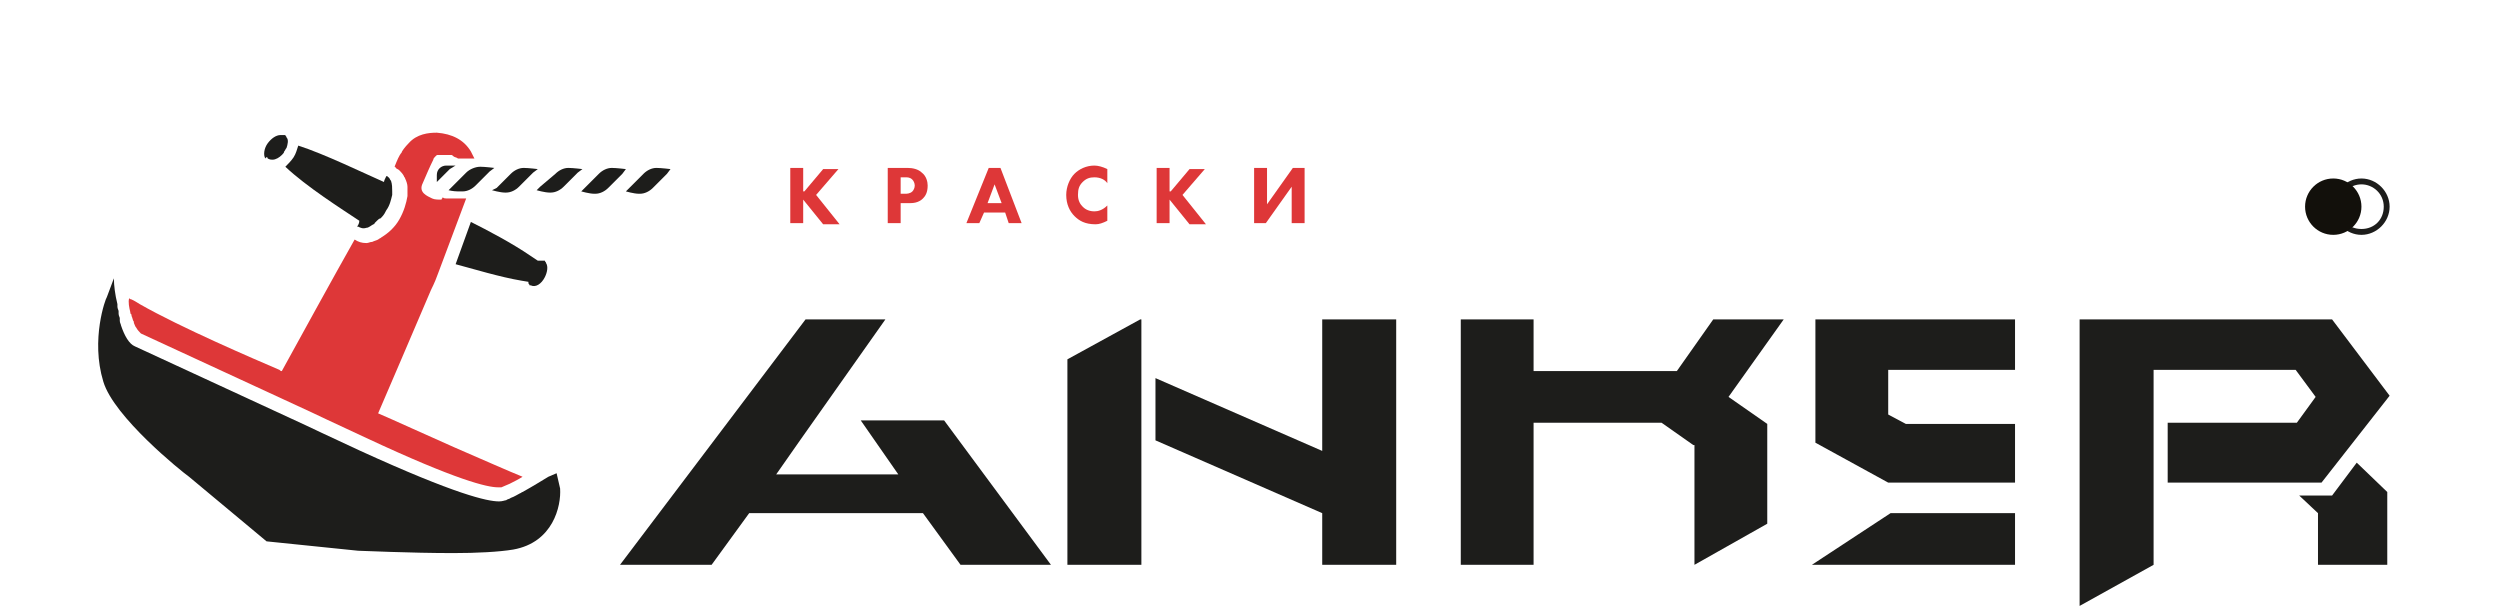
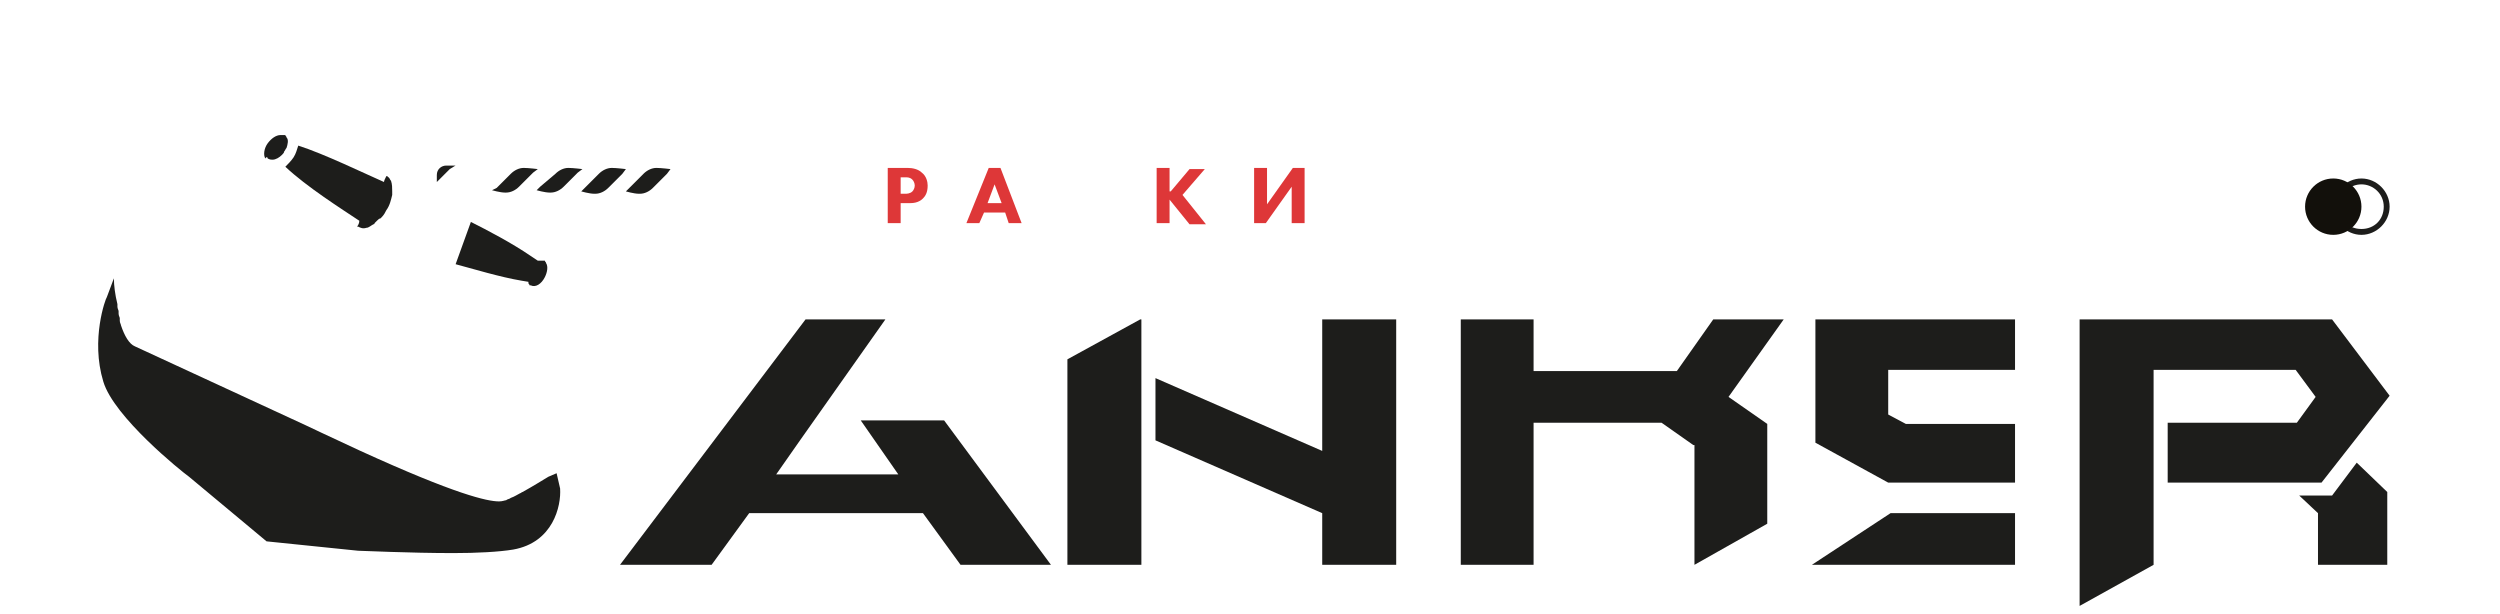
<svg xmlns="http://www.w3.org/2000/svg" id="Layer_1" x="0px" y="0px" viewBox="0 0 212.9 52.3" style="enable-background:new 0 0 212.9 52.3;" xml:space="preserve">
  <style type="text/css"> .st0{fill:#DE3738;} .st1{fill:#1D1D1B;} .st2{fill:#12100B;} </style>
  <g>
-     <path class="st0" d="M68.5,16.3l1.6-1.9h1.3l-1.9,2.2l2,2.5h-1.4l-1.7-2.1V19h-1.1v-4.7h1.1V16.3z" />
    <path class="st0" d="M77.3,14.3c0.4,0,0.9,0.1,1.2,0.4c0.4,0.3,0.5,0.8,0.5,1.1c0,0.6-0.2,0.9-0.4,1.1c-0.4,0.4-0.9,0.4-1.2,0.4 h-0.7V19h-1.1v-4.7H77.3z M76.7,16.5h0.4c0.1,0,0.4,0,0.6-0.2c0.1-0.1,0.2-0.3,0.2-0.5c0-0.2-0.1-0.4-0.2-0.5 c-0.2-0.2-0.4-0.2-0.6-0.2h-0.4V16.5z" />
    <path class="st0" d="M85.6,18.1h-1.8L83.4,19h-1.1l1.9-4.7h1L87,19h-1.1L85.6,18.1z M85.3,17.3l-0.6-1.6l-0.6,1.6H85.3z" />
-     <path class="st0" d="M94.3,18.8c-0.4,0.2-0.7,0.3-1,0.3c-0.9,0-1.4-0.3-1.8-0.7c-0.4-0.4-0.7-1-0.7-1.8c0-0.7,0.3-1.4,0.7-1.8 c0.4-0.4,1-0.7,1.7-0.7c0.3,0,0.7,0.1,1.1,0.3v1.2c-0.2-0.3-0.6-0.5-1.1-0.5c-0.4,0-0.7,0.1-1,0.4c-0.3,0.3-0.4,0.6-0.4,1.1 c0,0.5,0.2,0.8,0.4,1c0.1,0.1,0.4,0.4,1,0.4c0.3,0,0.7-0.1,1.1-0.5V18.8z" />
    <path class="st0" d="M99.7,16.3l1.6-1.9h1.3l-1.9,2.2l2,2.5h-1.4l-1.7-2.1V19h-1.1v-4.7h1.1V16.3z" />
    <path class="st0" d="M107.9,14.3v3.1l2.2-3.1h1V19h-1.1v-3.1l-2.2,3.1h-1v-4.7H107.9z" />
  </g>
  <g>
    <path class="st1" d="M38.8,14.1H38c-0.4,0-0.8,0.3-0.8,0.8v0.6l1.1-1.1C38.5,14.3,38.6,14.2,38.8,14.1z" />
-     <path class="st1" d="M39.7,14.7l-1.2,1.2l-0.3,0.3c0,0,0.4,0.1,0.8,0.1c0,0,0,0,0,0c0,0,0,0,0,0c0.1,0,0.2,0,0.3,0c0,0,0,0,0.1,0 c0.4,0,0.8-0.2,1.1-0.5l1.2-1.2l0.4-0.3c0,0-0.8-0.1-1.2-0.1S40,14.4,39.7,14.7z" />
    <path class="st1" d="M41.9,16.2c0,0,0.7,0.2,1.1,0.2c0,0,0,0,0.1,0c0.4,0,0.8-0.2,1.1-0.5l1.2-1.2l0.4-0.3c0,0-0.8-0.1-1.2-0.1 s-0.8,0.2-1.1,0.5l-1.2,1.2L41.9,16.2z" />
    <path class="st1" d="M45.7,16.2c0,0,0.7,0.2,1.1,0.2c0,0,0,0,0.1,0c0.4,0,0.8-0.2,1.1-0.5l1.2-1.2l0.4-0.3c0,0-0.8-0.1-1.2-0.1 s-0.8,0.2-1.1,0.5L46,15.9L45.7,16.2z" />
    <path class="st1" d="M53.3,14.4c0,0-0.8-0.1-1.2-0.1s-0.8,0.2-1.1,0.5l-1.2,1.2l-0.3,0.3c0,0,0.7,0.2,1.1,0.2c0,0,0,0,0.1,0 c0.4,0,0.8-0.2,1.1-0.5l1.2-1.2L53.3,14.4z" />
    <path class="st1" d="M57.1,14.4c0,0-0.8-0.1-1.2-0.1s-0.8,0.2-1.1,0.5l-1.2,1.2l-0.3,0.3c0,0,0.7,0.2,1.1,0.2c0,0,0,0,0.1,0 c0.4,0,0.8-0.2,1.1-0.5l1.2-1.2L57.1,14.4z" />
-     <path class="st0" d="M11.1,26.6c0,0.1,0,0.1,0.1,0.2c0,0.1,0,0.1,0,0.1c0.1,0.2,0.1,0.4,0.2,0.5c0,0,0,0,0,0.1 c0.1,0.2,0.1,0.3,0.2,0.4c0,0,0,0,0,0c0,0,0,0,0,0c0.1,0.2,0.3,0.4,0.4,0.5l14.5,6.7c0,0,2.1,1,4.7,2.2c7.7,3.6,10.3,4.2,11.2,4.2 c0,0,0,0,0,0c0.1,0,0.1,0,0.1,0c0,0,0,0,0,0c0,0,0.1,0,0.1,0c0,0,0,0,0,0c0,0,0,0,0,0c0,0,0,0,0.1,0c0.2-0.1,0.5-0.2,0.7-0.3 c0,0,0,0,0,0c0.4-0.2,0.8-0.4,1.1-0.6c-1-0.4-3.5-1.5-5.8-2.5c-2.5-1.1-5.1-2.3-6.5-2.9c0.6-1.4,3.1-7.2,4.5-10.5 c0.3-0.6,0.5-1.1,0.6-1.4c0,0,0,0,0,0l1.8-4.8c0,0,0,0,0,0c0.2-0.5,0.4-1.1,0.6-1.6H38c-0.1,0-0.2,0-0.3-0.1c0,0.1-0.1,0.1-0.1,0.2 c-0.3,0-0.6,0-0.8-0.1c-0.4-0.2-1.2-0.5-0.8-1.3c0.3-0.7,0.6-1.4,0.9-2c0-0.1,0.1-0.2,0.2-0.3c0,0,0,0,0,0c0,0,0,0,0,0 c0.1-0.1,0.1-0.1,0.2-0.1c0,0,0.1,0,0.1,0c0,0,0.1,0,0.1,0c0,0,0.1,0,0.1,0c0,0,0.1,0,0.1,0c0,0,0.1,0,0.1,0c0,0,0.1,0,0.1,0 c0,0,0.1,0,0.1,0c0,0,0.1,0,0.1,0c0,0,0.1,0,0.1,0c0,0,0.1,0,0.1,0c0,0,0,0,0.1,0c0.1,0,0.1,0,0.2,0.1c0.1,0.1,0.3,0.1,0.4,0.2h0.3 h1.1c-0.1-0.2-0.2-0.4-0.3-0.6c-0.6-1-1.6-1.5-2.9-1.6c-0.7,0-1.7,0.1-2.4,0.9c-0.3,0.3-0.6,0.7-0.6,0.8c-0.2,0.2-0.4,0.7-0.6,1.2 c0,0,0.1,0,0.1,0.1c0.1,0.1,0.2,0.1,0.3,0.2c0.1,0.1,0.3,0.3,0.4,0.5c0,0.1,0.1,0.1,0.1,0.2c0.1,0.2,0.2,0.5,0.2,0.7c0,0,0,0,0,0 c0,0.3,0,0.5,0,0.8c-0.1,0.6-0.3,1.3-0.7,2c-0.4,0.7-1,1.2-1.5,1.5c-0.1,0.1-0.2,0.1-0.3,0.2c-0.2,0.1-0.3,0.1-0.5,0.2 c-0.2,0-0.3,0.1-0.5,0.1c0,0,0,0,0,0c-0.4,0-0.7-0.1-1-0.3c0,0,0,0,0,0c-1.7,3-5.1,9.2-6.2,11.2c-0.1,0-0.1,0-0.2-0.1 c-2.1-0.9-8.4-3.6-11.9-5.6c-0.3-0.2-0.5-0.3-0.7-0.4c-0.1,0-0.2-0.1-0.2-0.1C10.9,25.7,11,26.2,11.1,26.6 C11.1,26.6,11.1,26.6,11.1,26.6z" />
    <path class="st1" d="M47.4,40.3l-0.7,0.3c-0.5,0.3-1.3,0.8-2.2,1.3c-0.1,0-0.1,0.1-0.2,0.1c-0.2,0.1-0.5,0.3-0.8,0.4 c-0.1,0.1-0.3,0.1-0.4,0.2c-0.1,0-0.3,0.1-0.6,0.1c-1,0-3.7-0.6-11.8-4.3c-2.6-1.2-4.7-2.2-4.7-2.2l-14.5-6.7 c-0.5-0.2-0.9-0.9-1.2-1.8c0-0.1-0.1-0.2-0.1-0.4c0-0.1,0-0.1,0-0.2c0-0.1-0.1-0.2-0.1-0.4c0-0.1,0-0.1,0-0.2 c0-0.1-0.1-0.2-0.1-0.4c0-0.1,0-0.1,0-0.2c-0.2-0.8-0.3-1.6-0.3-2.2l-0.6,1.6c-0.1,0.1-1.4,3.6-0.3,7.2c0.9,3,6.6,7.6,7.3,8.1 l6.6,5.5l7.8,0.8c0.3,0,4.4,0.2,8.1,0.2c2,0,3.9-0.1,5.1-0.3c3.4-0.6,4.1-3.7,4-5.2L47.4,40.3z" />
    <path class="st1" d="M30.6,18.8C30.7,18.8,30.7,18.8,30.6,18.8c0,0.2-0.1,0.4-0.2,0.5c0,0,0.1,0,0.1,0c0.2,0.1,0.4,0.2,0.7,0.1 c0.2,0,0.4-0.2,0.6-0.3c0,0,0.1,0,0.1-0.1c0.1-0.1,0.1-0.1,0.2-0.2c0.1-0.1,0.2-0.2,0.3-0.2c0,0,0,0,0.1-0.1 c0.2-0.2,0.3-0.4,0.4-0.6c0.3-0.4,0.4-0.9,0.5-1.3c0-0.1,0-0.2,0-0.3c0,0,0,0,0,0c0,0,0,0,0,0c0-0.3,0-0.6-0.1-0.9 c-0.1-0.1-0.1-0.2-0.2-0.3c0,0-0.1,0-0.1-0.1c0,0,0,0-0.1,0c-0.1,0.2-0.2,0.4-0.2,0.5c-1.6-0.7-5.1-2.4-7.3-3.1 c-0.1,0.3-0.2,0.7-0.4,1c-0.2,0.3-0.5,0.6-0.7,0.8C26.1,15.9,29.1,17.8,30.6,18.8z" />
    <path class="st1" d="M22.8,13.5L22.8,13.5C22.8,13.5,22.8,13.5,22.8,13.5c0.2,0.1,0.3,0.1,0.4,0.1c0.3,0,0.6-0.2,0.8-0.4 c0.1-0.1,0.2-0.2,0.2-0.3c0.1-0.1,0.1-0.2,0.2-0.3c0.1-0.3,0.2-0.7,0-0.9c0-0.1-0.1-0.1-0.1-0.2c0,0,0,0-0.1,0c0,0,0,0,0,0 c0,0,0,0-0.1,0l0,0c-0.1,0-0.1,0-0.2,0c-0.4,0-0.8,0.3-1.1,0.7c-0.3,0.4-0.4,1-0.2,1.3C22.7,13.3,22.8,13.4,22.8,13.5z" />
    <path class="st1" d="M38.8,22.5c1.5,0.4,3.8,1.1,5.6,1.4l0.6,0.1c0,0,0,0.1,0,0.1c0,0.1,0.1,0.1,0.1,0.2l0,0c0,0,0,0,0.1,0 c0.4,0.2,0.9-0.1,1.2-0.7c0.2-0.4,0.3-0.9,0.1-1.2c0-0.1-0.1-0.1-0.1-0.2c0,0,0,0-0.1,0c0,0,0,0,0,0c0,0,0,0-0.1,0l0,0 c-0.1,0-0.3,0-0.4,0l-0.6-0.4c-1.6-1.1-3.7-2.2-5.1-2.9L38.8,22.5z" />
  </g>
  <g>
    <polygon class="st1" points="198.6,42.2 195.8,42.2 197.4,43.7 197.4,48.1 203.3,48.1 203.3,41.9 200.7,39.4 " />
    <polygon class="st1" points="154.3,48.1 154.3,48.1 154.3,48.1 160.5,48.1 171.6,48.1 171.6,48.1 171.6,44.6 171.6,43.7 161,43.7 " />
    <polygon class="st1" points="160.8,27.2 154.6,27.2 154.6,37.7 160.8,41.1 170.5,41.1 171.6,41.1 171.6,36.1 162.3,36.1 160.8,35.3 160.8,31.5 171.6,31.5 171.6,27.2 160.8,27.2 " />
    <polygon class="st1" points="145.9,27.2 142.8,31.6 130.6,31.6 130.6,27.2 124.4,27.2 124.4,48.1 130.6,48.1 130.6,36 141.5,36 144.2,37.9 144.3,37.9 144.3,48.1 144.3,48.1 150.5,44.6 150.5,36.1 150.5,36.1 150.5,36.1 147.2,33.8 151.9,27.2 " />
    <polygon class="st1" points="73.3,35.8 76.5,40.4 66.1,40.4 68.2,37.4 75.4,27.2 68.6,27.2 52.8,48.1 60.6,48.1 63.8,43.7 78.6,43.7 81.8,48.1 89.5,48.1 80.4,35.8 " />
    <polygon class="st1" points="90.9,30.6 90.9,48.1 97.2,48.1 97.2,27.2 97.1,27.2 " />
    <polygon class="st1" points="112.6,38.4 98.4,32.2 98.4,37.5 112.6,43.7 112.6,48.1 118.9,48.1 118.9,27.2 112.6,27.2 " />
    <polygon class="st1" points="184.6,36 184.6,41.1 197.7,41.1 197.7,41.1 203.5,33.7 198.6,27.2 198.6,27.2 198.6,27.2 183.4,27.2 177.1,27.2 177.1,48.1 177.1,51.6 183.4,48.1 183.4,47.1 183.4,41.1 183.4,36 183.4,31.7 183.4,31.5 195.5,31.5 197.2,33.8 195.6,36 " />
  </g>
  <g>
    <path class="st1" d="M201.1,15.7c1,0,1.9,0.8,1.9,1.9s-0.8,1.9-1.9,1.9s-1.9-0.8-1.9-1.9S200.1,15.7,201.1,15.7 M201.1,15.2 c-1.3,0-2.4,1.1-2.4,2.4s1.1,2.4,2.4,2.4s2.4-1.1,2.4-2.4S202.4,15.2,201.1,15.2L201.1,15.2z" />
  </g>
  <circle class="st2" cx="198.7" cy="17.6" r="2.4" />
</svg>